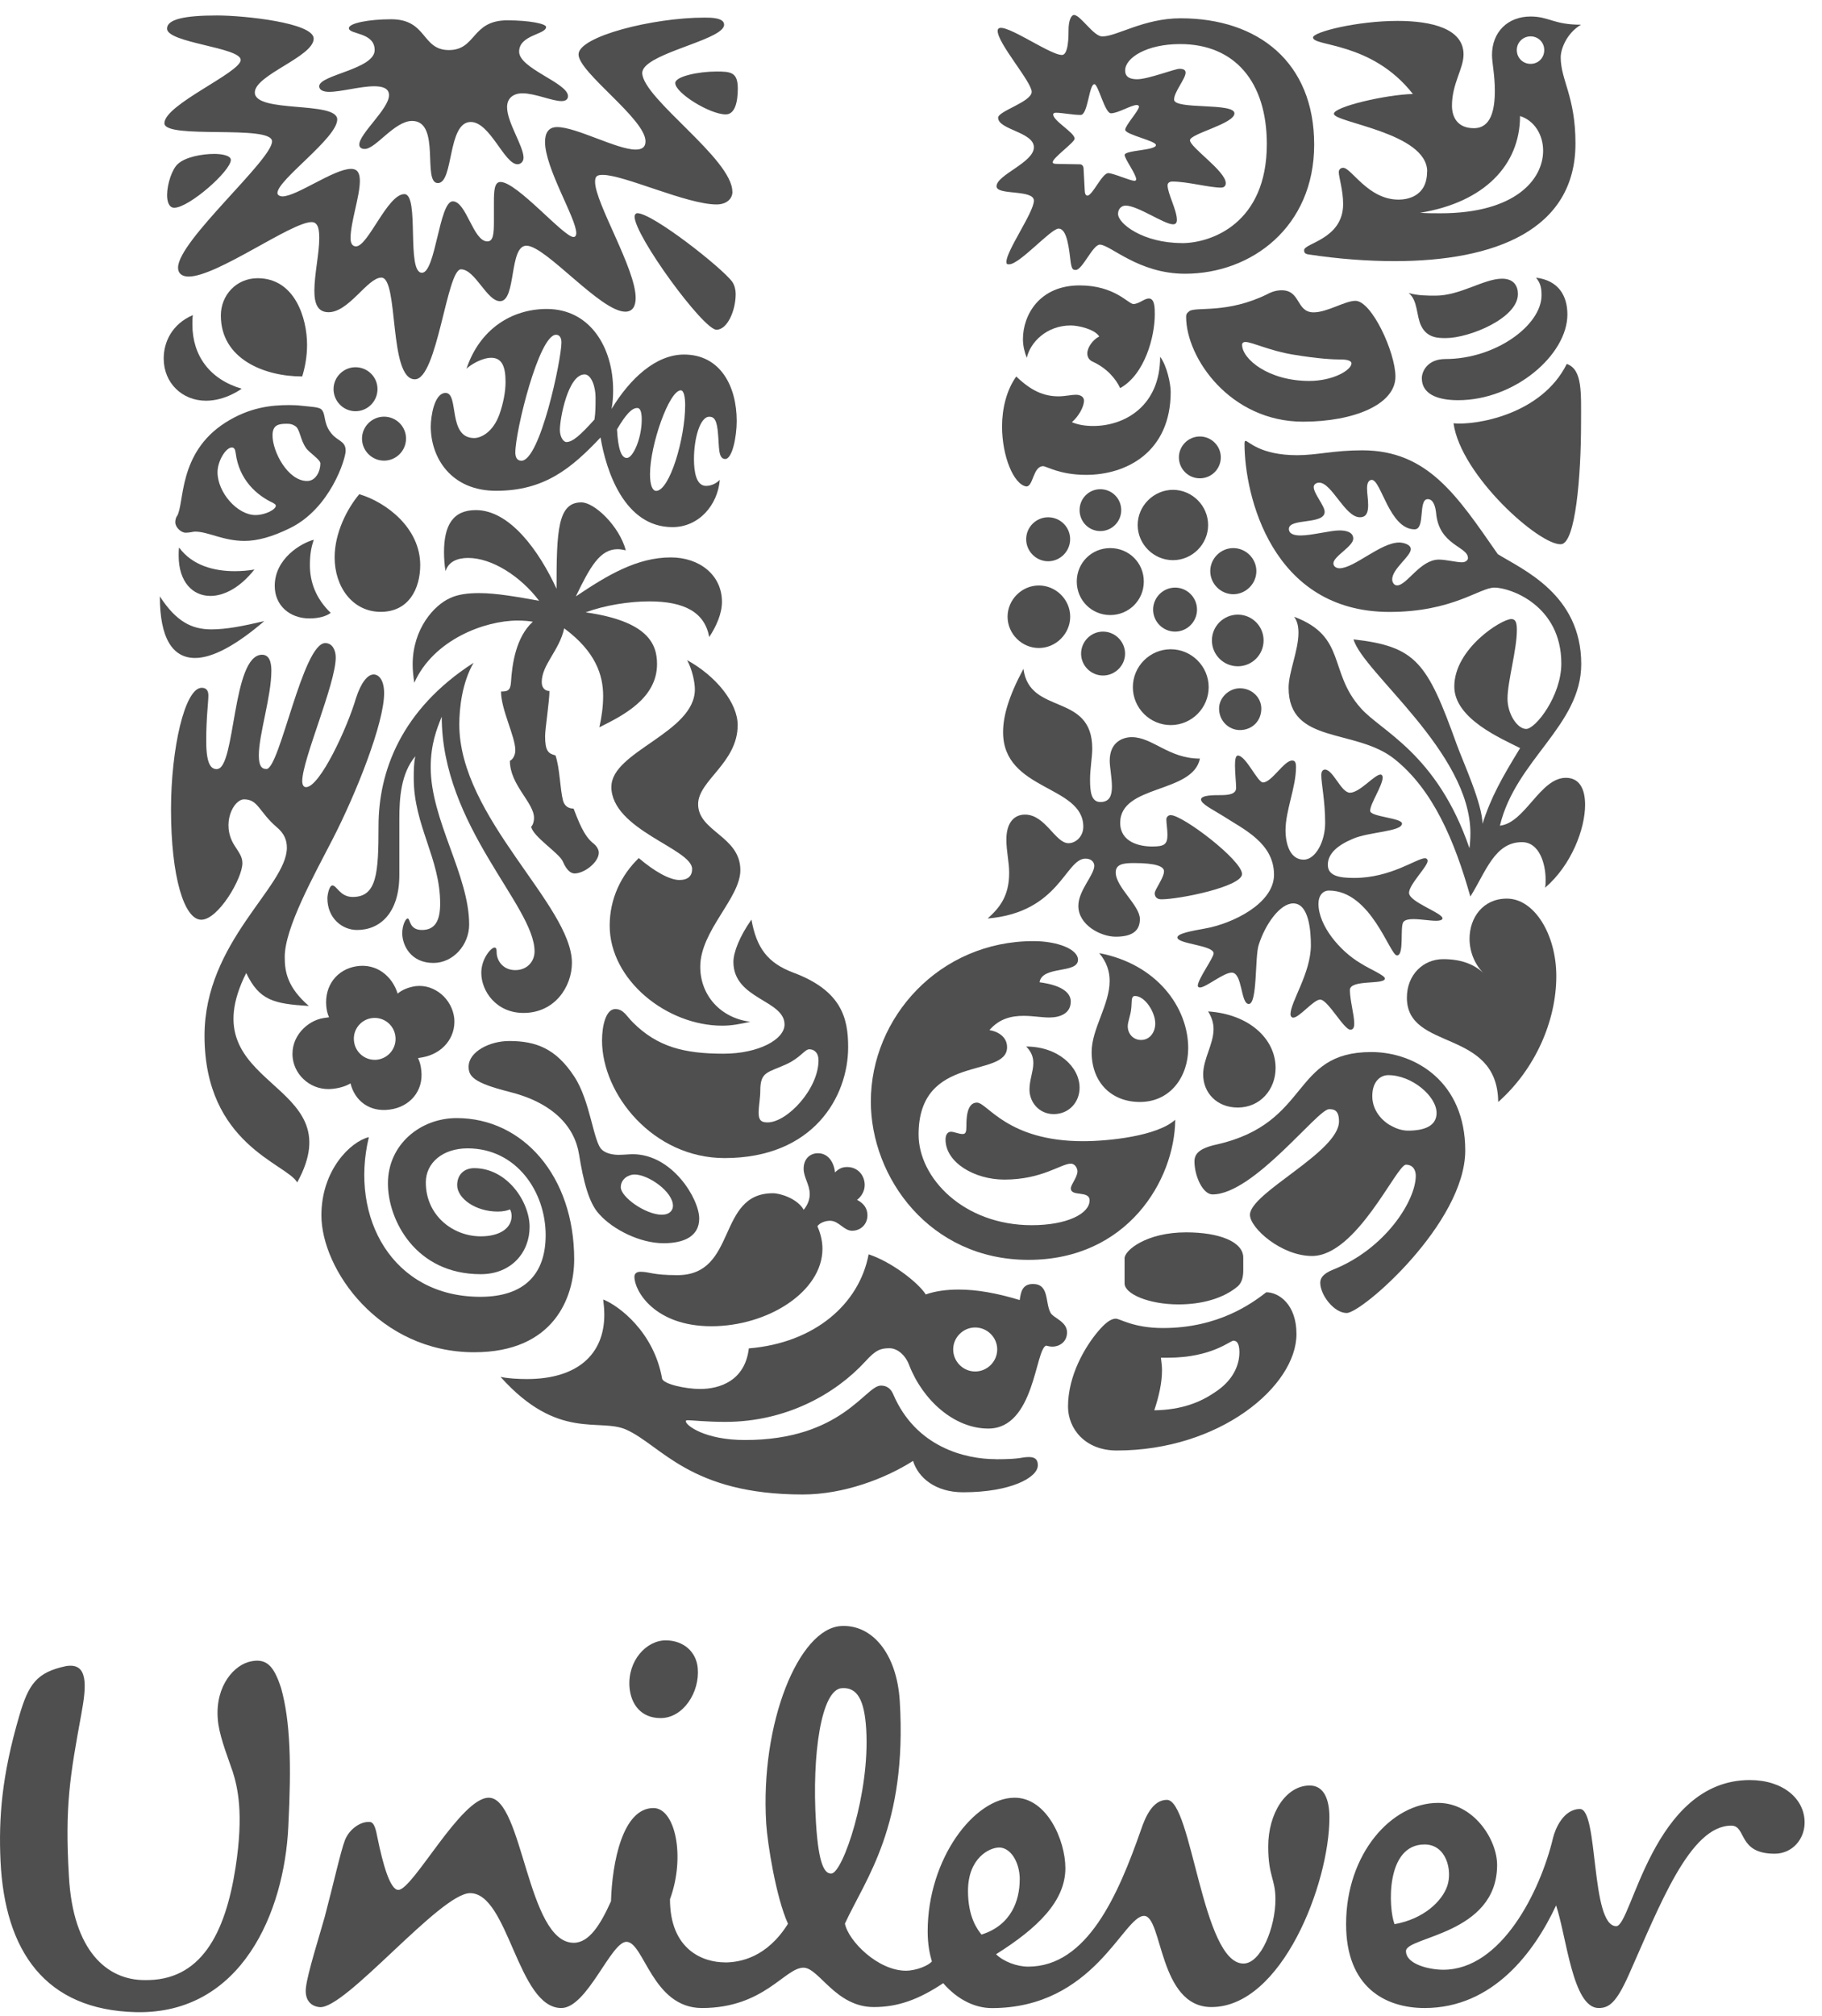
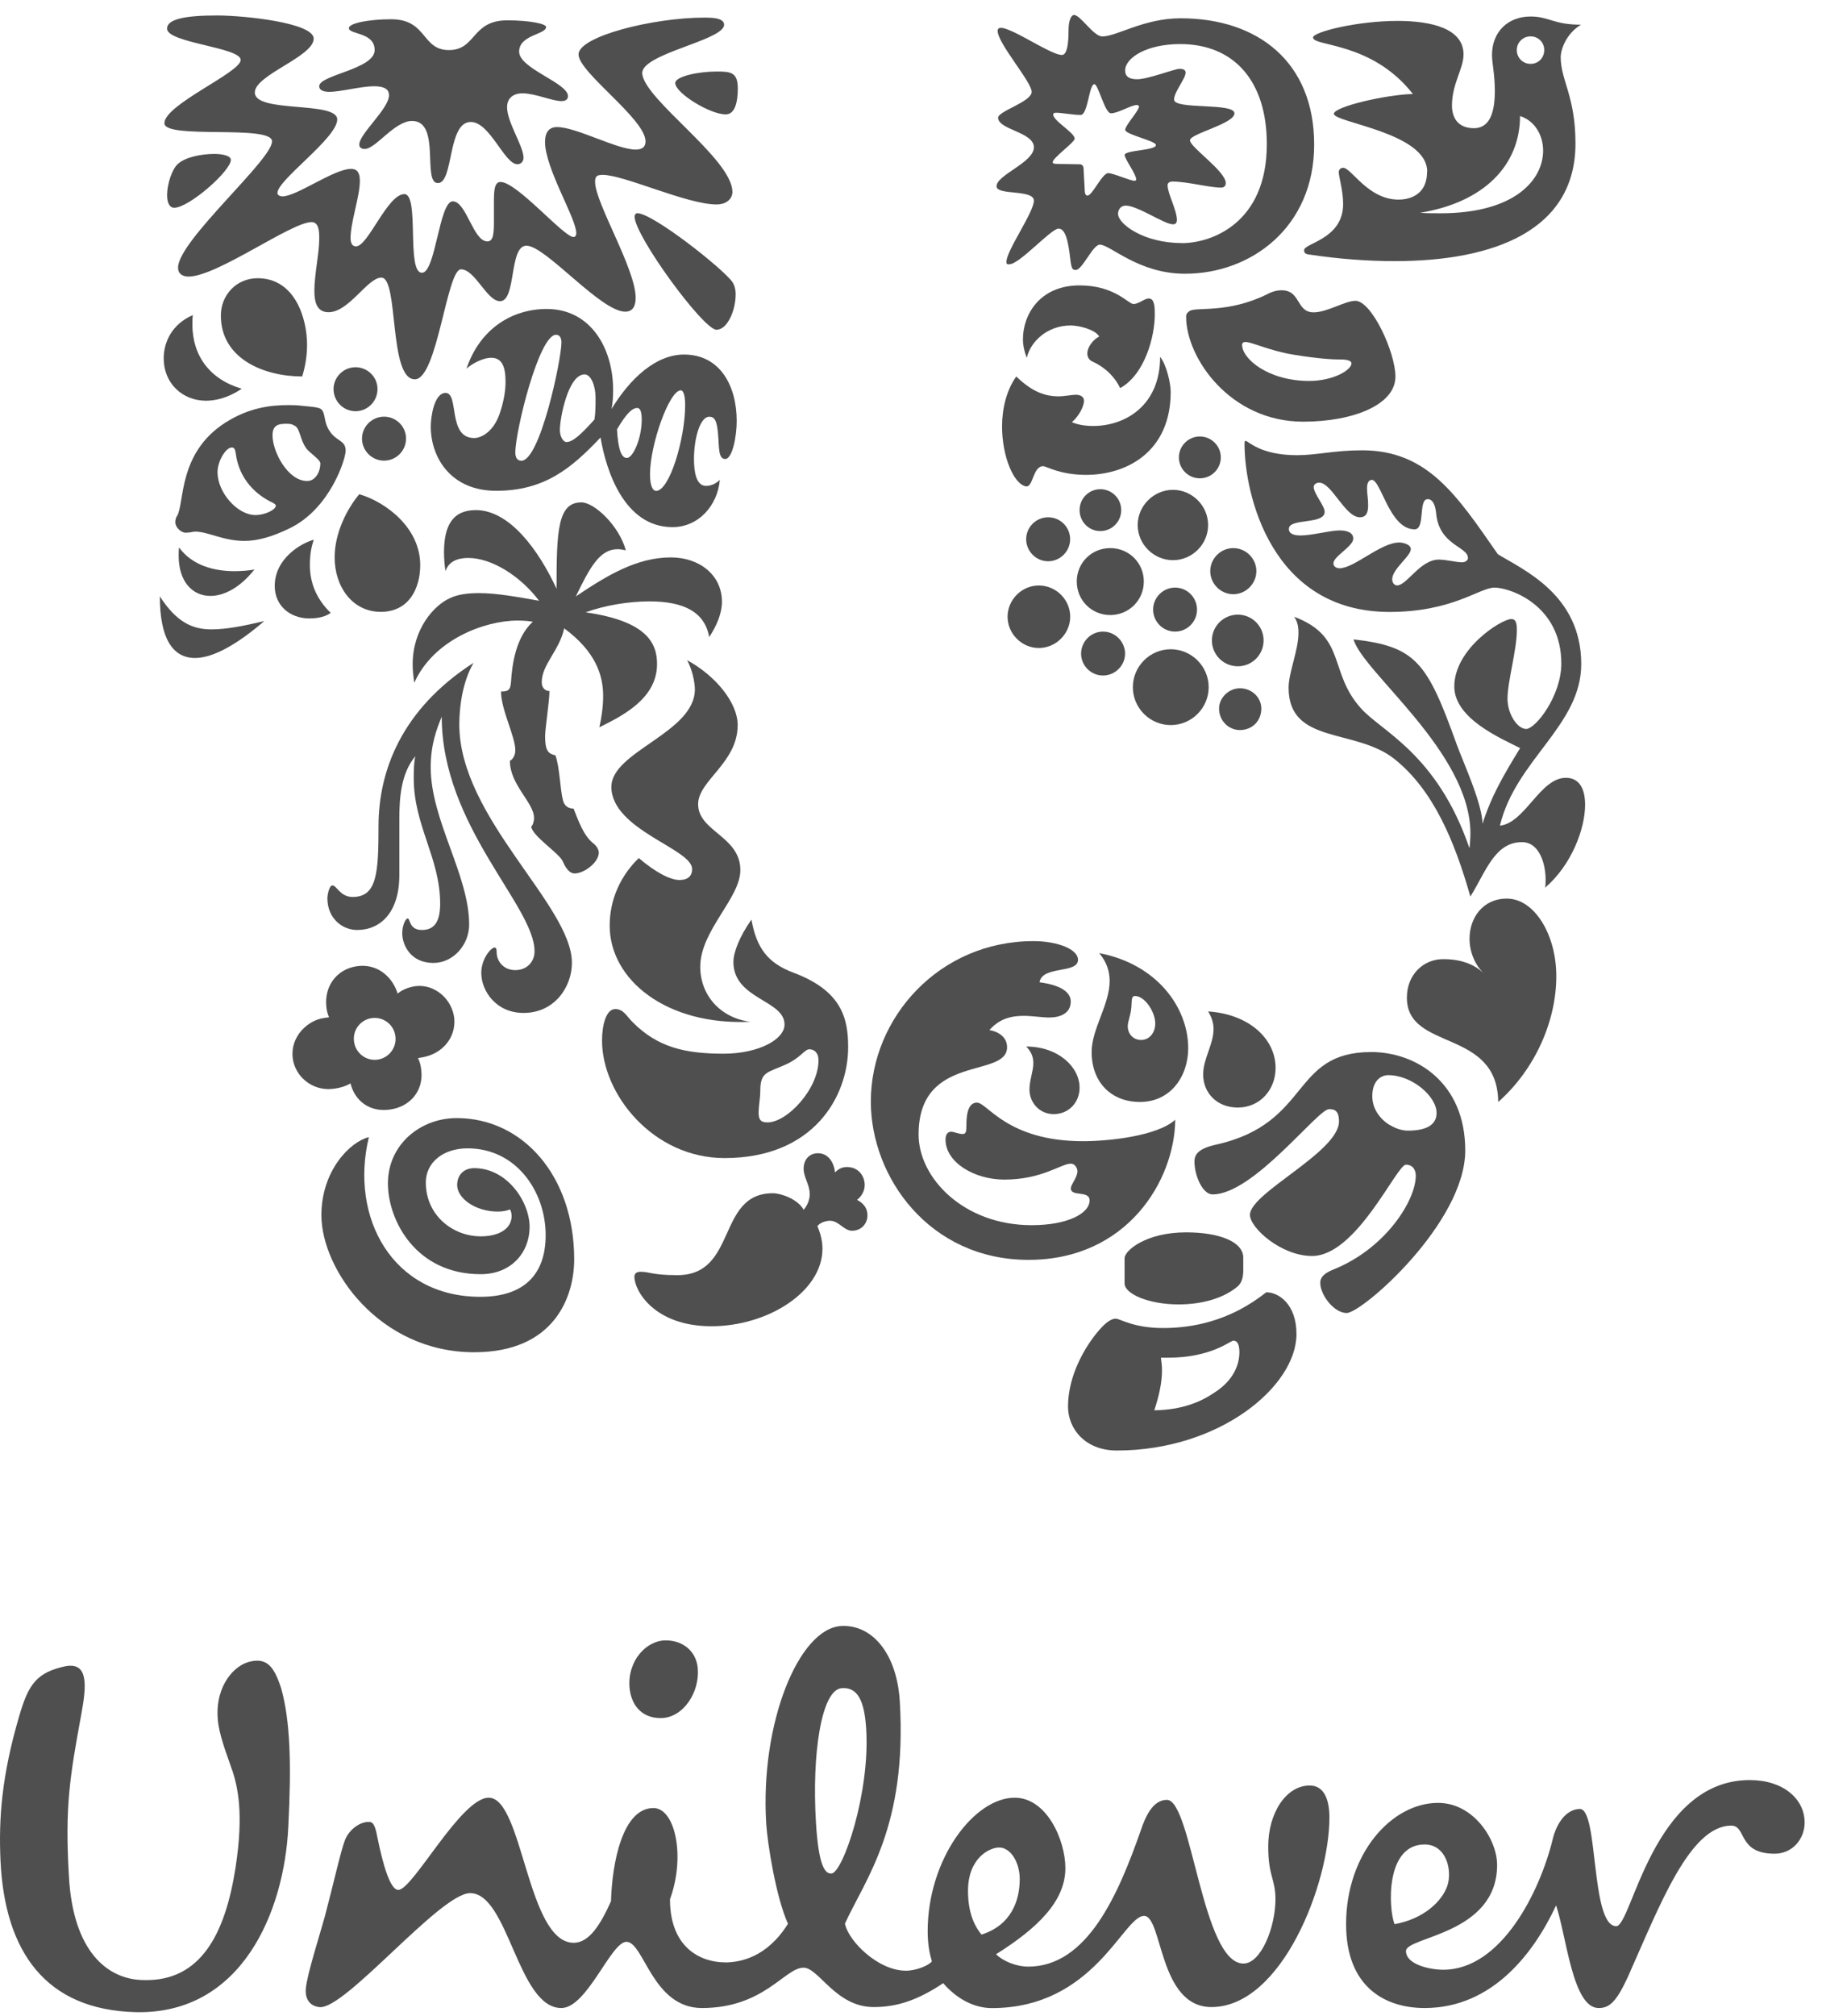
<svg xmlns="http://www.w3.org/2000/svg" width="85" height="94" viewBox="0 0 85 94" fill="none">
  <path d="M33.812 91.512C34.536 91.512 35.78 91.278 36.761 89.709C36.198 88.468 35.803 85.953 35.745 85.037C35.456 80.352 37.263 75.947 39.233 75.825C40.684 75.738 41.841 77.108 41.976 79.327C42.33 85.162 40.388 87.596 39.417 89.702C39.581 90.516 40.96 91.898 42.262 91.898C42.748 91.898 43.326 91.654 43.474 91.464C43.375 91.126 43.278 90.692 43.278 90.062C43.278 86.68 45.452 83.831 47.336 83.831C48.834 83.831 49.702 85.808 49.702 87.117C49.702 88.66 48.397 89.918 46.468 91.13C46.809 91.467 47.432 91.708 47.966 91.708C50.718 91.708 52.162 88.374 53.229 85.329C53.425 84.751 53.766 83.931 54.438 83.931C55.599 83.931 56.084 91.564 58.01 91.564C58.83 91.564 59.502 89.869 59.502 88.57C59.502 87.603 59.165 87.506 59.165 86.104C59.165 84.558 59.991 83.262 61.1 83.262C61.779 83.262 62.02 83.931 62.02 84.754C62.02 87.841 59.795 93.593 56.515 93.593C54.049 93.593 54.239 89.342 53.374 89.342C52.403 89.342 51.049 93.641 46.272 93.641C45.493 93.641 44.674 93.255 44.002 92.48C42.841 93.255 41.873 93.593 40.764 93.593C38.979 93.593 38.205 91.757 37.484 91.757C36.613 91.757 35.648 93.638 32.748 93.638C30.427 93.638 30.044 90.551 29.224 90.551C28.498 90.551 27.392 93.638 26.186 93.638C24.151 93.638 23.723 88.281 21.932 88.281C20.534 88.281 16.106 93.718 14.907 93.596C14.425 93.544 14.219 93.184 14.27 92.705C14.338 92.033 14.913 90.242 15.145 89.403C15.537 87.934 15.894 86.32 16.093 85.808C16.296 85.294 16.83 84.921 17.261 84.963C17.479 84.982 17.547 85.387 17.614 85.715C17.858 86.911 18.196 88.13 18.582 88.13C19.26 88.13 21.501 83.831 22.8 83.831C24.398 83.831 24.588 90.596 26.765 90.596C27.495 90.596 28.022 89.728 28.504 88.66C28.556 86.87 29.041 84.313 30.485 84.313C31.501 84.313 31.986 86.58 31.256 88.564C31.256 90.93 32.806 91.509 33.819 91.509L33.812 91.512ZM72.45 85.715C71.855 88.197 70.042 91.853 67.331 91.853C66.704 91.853 65.592 91.609 65.592 90.982C65.592 90.303 69.843 90.213 69.843 86.969C69.843 85.763 68.733 84.072 67.09 84.072C64.92 84.072 62.798 86.442 62.798 89.728C62.798 92.67 64.627 93.638 66.463 93.638C69.65 93.638 71.582 91.027 72.595 88.853C73.083 90.303 73.366 93.638 74.579 93.638C75.064 93.638 75.402 93.396 75.984 92.094C77.43 88.856 78.832 85.133 80.768 85.133C81.488 85.133 81.054 86.442 82.79 86.442C83.613 86.442 84.189 85.767 84.189 84.989C84.189 83.876 83.179 83.008 81.629 83.008C77.093 83.008 76.128 89.821 75.402 89.821C74.196 89.821 74.579 84.358 73.71 84.358C72.939 84.358 72.553 85.284 72.45 85.712V85.715ZM40.41 80.632C40.327 79.282 39.999 78.671 39.275 78.722C38.314 78.777 37.87 81.809 38.066 84.989C38.192 87.062 38.5 87.384 38.79 87.365C39.32 87.332 40.593 83.625 40.41 80.635V80.632ZM32.552 77.793C32.485 77.018 31.88 76.494 31.057 76.494C30.144 76.494 29.279 77.452 29.366 78.664C29.427 79.462 29.896 80.118 30.819 80.118C31.877 80.118 32.649 78.909 32.552 77.796V77.793ZM47.574 87.648C47.574 86.825 47.14 86.153 46.612 86.153C46.172 86.153 45.159 86.632 45.159 88.178C45.159 89.39 45.59 89.966 45.789 90.213C47.181 89.776 47.571 88.615 47.571 87.651L47.574 87.648ZM66.46 86.011C67.473 86.011 67.762 87.213 67.521 87.94C67.277 88.66 66.415 89.487 65.058 89.728C64.772 89.001 64.624 86.011 66.46 86.011ZM10.843 82.58C10.701 82.14 10.303 81.156 10.19 80.426C9.949 78.815 10.791 77.751 11.573 77.507C12.438 77.262 12.778 77.696 13.113 78.716C13.547 80.259 13.598 82.285 13.45 85.185C13.264 89.146 11.28 93.93 6.354 93.831C2.104 93.734 0.223 90.982 0.024 86.779C-0.066 84.799 0.075 82.822 0.898 80.018C1.332 78.523 1.718 77.986 3.068 77.696C4.133 77.507 4.036 78.616 3.795 79.925C3.265 82.822 3.02 84.223 3.216 87.506C3.406 90.985 5.004 92.335 6.74 92.335C9.348 92.387 10.508 90.213 10.991 87.072C11.377 84.558 11.091 83.352 10.846 82.58H10.843Z" fill="#4F4F4F" />
-   <path d="M67.81 19.739C68.148 22.173 71.839 25.456 72.833 25.378C73.501 25.317 73.759 22.202 73.759 19.739C73.759 18.327 73.836 17.228 73.093 16.971C71.91 19.356 68.81 19.842 67.807 19.739H67.81ZM68.023 18.662C70.685 18.662 73.122 16.533 73.122 14.665C73.122 13.791 72.707 13.077 71.659 12.948C71.839 13.177 71.916 13.357 71.916 13.768C71.916 15.173 69.765 16.742 67.434 16.742C66.585 16.742 66.331 17.331 66.331 17.639C66.331 18.356 67.023 18.662 68.023 18.662ZM67.454 15.765C67.097 15.765 66.582 15.765 66.302 15.199C66.071 14.739 66.148 13.993 65.714 13.665C66.148 13.787 66.608 13.787 66.971 13.787C68.126 13.787 69.228 12.996 70.074 12.996C70.637 12.996 70.814 13.353 70.814 13.713C70.814 14.842 68.54 15.765 67.454 15.765Z" fill="#4F4F4F" />
-   <path d="M10.123 35.86C10.994 35.86 10.817 30.532 12.226 30.532C12.557 30.532 12.66 30.864 12.66 31.272C12.66 32.478 12.075 34.249 12.075 35.22C12.075 35.706 12.197 35.86 12.431 35.86C13.049 35.86 14.123 29.989 15.174 29.989C15.512 29.989 15.663 30.327 15.663 30.658C15.663 31.889 14.1 35.426 14.1 36.423C14.1 36.574 14.148 36.706 14.277 36.706C14.92 36.706 16.203 33.941 16.608 32.555C16.84 31.838 17.145 31.452 17.431 31.452C17.688 31.452 17.92 31.732 17.92 32.327C17.92 33.709 16.634 36.966 15.512 39.143C14.64 40.834 13.283 43.271 13.283 44.625C13.283 45.319 13.406 46.04 14.409 46.911C12.769 46.808 12.1 46.654 11.486 45.374C8.747 50.83 16.534 50.293 13.865 55.139C13.383 54.267 9.541 53.373 9.541 48.297C9.541 43.911 13.383 41.349 13.383 39.529C13.383 39.169 13.255 38.866 12.923 38.584C12.078 37.863 12.052 37.275 11.386 37.275C10.898 37.275 10.306 38.403 10.923 39.4C11.129 39.731 11.309 39.937 11.309 40.249C11.309 40.963 10.181 42.889 9.39 42.889C8.599 42.889 7.978 40.914 7.978 37.738C7.978 34.918 8.618 32.073 9.412 32.073C9.644 32.073 9.721 32.227 9.721 32.433C9.721 32.764 9.621 33.429 9.621 34.561C9.621 35.767 9.904 35.867 10.133 35.867L10.123 35.86Z" fill="#4F4F4F" />
  <path d="M16.659 43.367C17.736 43.367 18.63 42.567 18.63 40.805V38.191C18.63 37.191 18.707 36.069 19.376 35.265C19.302 35.602 19.302 35.959 19.302 36.294C19.302 38.499 20.534 40.014 20.534 42.139C20.534 42.93 20.299 43.367 19.685 43.367C19.071 43.367 19.148 42.83 19.019 42.83C18.919 42.83 18.765 43.161 18.765 43.518C18.765 44.059 19.148 44.904 20.218 44.904C21.145 44.904 21.887 44.059 21.887 43.113C21.887 40.808 20.093 38.245 20.093 35.782C20.093 34.705 20.376 33.988 20.608 33.419C20.608 38.522 24.938 42.239 24.938 44.364C24.938 44.853 24.575 45.239 24.041 45.239C23.447 45.239 23.17 44.772 23.17 44.415C23.17 44.239 23.141 44.187 23.067 44.187C22.913 44.187 22.453 44.702 22.453 45.367C22.453 46.209 23.141 47.235 24.424 47.235C25.887 47.235 26.681 46.004 26.681 44.901C26.681 42.213 21.427 38.133 21.427 33.779C21.427 33.033 21.556 31.831 22.093 30.908C18.71 33.085 17.659 35.982 17.659 38.519C17.659 40.724 17.582 41.827 16.453 41.827C15.865 41.827 15.711 41.29 15.508 41.29C15.354 41.29 15.273 41.75 15.273 41.882C15.273 42.827 15.971 43.367 16.659 43.367Z" fill="#4F4F4F" />
  <path d="M61.075 17.764C62.203 17.764 63.049 17.253 63.049 16.944C63.049 16.841 62.895 16.764 62.563 16.764C62.232 16.764 61.563 16.742 60.306 16.533C59.226 16.353 58.406 15.948 58.104 15.948C58.001 15.948 57.946 15.999 57.946 16.076C57.946 16.742 59.178 17.764 61.078 17.764H61.075ZM55.487 14.507C55.815 14.292 57.258 14.639 59.126 13.716C59.361 13.588 59.586 13.536 59.792 13.536C60.689 13.536 60.461 14.565 61.284 14.565C61.92 14.565 62.747 14.028 63.232 14.028C63.994 14.028 65.1 16.436 65.1 17.562C65.1 18.873 63.132 19.664 60.795 19.664C57.39 19.664 55.335 16.69 55.335 14.771C55.335 14.617 55.413 14.565 55.49 14.51L55.487 14.507Z" fill="#4F4F4F" />
  <path d="M17.2 53.029C16.351 53.238 14.994 54.566 14.994 56.672C14.994 59.187 17.685 63.058 22.122 63.058C25.865 63.058 26.787 60.469 26.787 58.724C26.787 54.852 24.402 52.139 21.305 52.139C19.611 52.139 18.097 53.37 18.097 55.187C18.097 56.881 19.376 59.418 22.427 59.418C23.865 59.418 24.707 58.392 24.707 57.215C24.707 56.039 23.659 54.473 22.122 54.473C21.656 54.473 21.328 54.775 21.328 55.264C21.328 55.878 22.174 56.498 23.222 56.498C23.479 56.498 23.685 56.447 23.791 56.396C23.842 56.473 23.868 56.598 23.868 56.701C23.868 57.286 23.299 57.653 22.431 57.653C21.122 57.653 19.865 56.675 19.865 55.139C19.865 54.219 20.662 53.55 21.813 53.55C24.096 53.55 25.456 55.576 25.456 57.598C25.456 59.421 24.456 60.473 22.408 60.473C18.306 60.473 16.309 56.778 17.206 53.036L17.2 53.029Z" fill="#4F4F4F" />
-   <path d="M44.468 62.926C44.468 63.489 44.928 63.955 45.493 63.955C46.059 63.955 46.522 63.489 46.522 62.926C46.522 62.363 46.056 61.903 45.493 61.903C44.931 61.903 44.468 62.366 44.468 62.926ZM46.452 68.048C47.683 68.048 47.619 67.945 48.005 67.945C48.39 67.945 48.416 68.176 48.416 68.334C48.416 68.897 47.159 69.588 44.931 69.588C43.622 69.588 42.831 68.893 42.596 68.125C41.314 68.942 39.372 69.691 37.446 69.691C32.192 69.691 30.861 67.408 29.218 66.668C27.961 66.106 26.038 67.205 23.35 64.206C23.704 64.283 24.196 64.308 24.578 64.308C26.938 64.308 28.192 63.157 28.192 61.309C28.192 61.084 28.17 60.826 28.141 60.598C28.861 60.881 30.504 62.106 30.887 64.283C30.938 64.543 31.989 64.771 32.655 64.771C33.578 64.771 34.755 64.392 34.935 62.878C38.012 62.624 40.089 60.804 40.523 58.492C41.622 58.852 42.876 59.849 43.188 60.363C43.622 60.209 44.137 60.135 44.728 60.135C45.548 60.135 46.468 60.289 47.571 60.624C47.622 60.286 47.673 59.875 48.188 59.875C48.953 59.875 48.751 60.723 49.005 61.209C49.133 61.463 49.779 61.617 49.779 62.132C49.779 62.62 49.365 62.797 49.107 62.797C49.005 62.797 48.876 62.772 48.802 62.749C48.294 62.926 48.265 66.617 46.108 66.617C44.522 66.617 43.059 65.305 42.42 63.672C42.24 63.18 41.857 62.871 41.497 62.871C41.085 62.871 40.857 62.948 40.371 63.485C38.986 64.996 36.684 66.305 33.835 66.305C32.964 66.305 32.272 66.228 32.096 66.228C31.996 66.228 31.996 66.25 31.996 66.283C31.996 66.459 32.864 67.151 34.758 67.151C39.272 67.151 40.375 64.614 41.089 64.614C41.198 64.614 41.5 64.614 41.674 65.025C42.728 67.482 45.024 68.044 46.458 68.044L46.452 68.048Z" fill="#4F4F4F" />
  <path d="M62.001 51.724C61.464 51.724 58.483 55.698 56.567 55.698C56.107 55.698 55.724 54.827 55.724 54.164C55.724 53.801 55.953 53.544 56.773 53.367C61.181 52.364 60.206 49.059 63.971 49.059C66.049 49.059 68.357 50.47 68.357 53.647C68.357 57.029 63.541 61.228 62.824 61.228C62.235 61.228 61.592 60.386 61.592 59.82C61.592 59.646 61.669 59.415 62.184 59.209C64.64 58.232 66.049 55.978 66.049 54.827C66.049 54.566 65.92 54.312 65.589 54.312C65.155 54.312 63.29 58.569 61.21 58.569C59.772 58.569 58.313 57.261 58.313 56.65C58.313 55.621 62.467 53.724 62.467 52.29C62.467 51.746 62.209 51.724 62.004 51.724H62.001ZM64.766 50.136C64.406 50.136 64.02 50.419 64.02 51.116C64.02 51.882 64.611 52.367 64.946 52.521C65.126 52.621 65.405 52.724 65.685 52.724C66.428 52.724 67.019 52.521 67.019 51.901C67.019 51.116 65.865 50.136 64.762 50.136H64.766Z" fill="#4F4F4F" />
  <path d="M16.888 20.452C16.888 21.021 17.354 21.481 17.916 21.481C18.479 21.481 18.942 21.021 18.942 20.452C18.942 19.883 18.479 19.43 17.916 19.43C17.354 19.43 16.888 19.89 16.888 20.452ZM15.56 18.144C15.56 18.71 16.019 19.176 16.585 19.176C17.151 19.176 17.611 18.713 17.611 18.144C17.611 17.575 17.145 17.125 16.585 17.125C16.026 17.125 15.56 17.584 15.56 18.144ZM14.637 25.169C14.049 25.327 12.817 26.044 12.817 27.323C12.817 28.246 13.531 28.838 14.431 28.838C14.891 28.838 15.225 28.732 15.428 28.58C14.714 27.889 14.457 27.117 14.457 26.349C14.457 25.812 14.534 25.481 14.637 25.169ZM8.354 25.532C8.335 25.661 8.335 25.79 8.335 25.918C8.335 27.121 8.975 27.789 9.817 27.789C10.457 27.789 11.203 27.4 11.869 26.558C11.586 26.609 11.255 26.635 10.949 26.635C9.997 26.635 8.978 26.378 8.358 25.536L8.354 25.532ZM7.457 27.812C7.457 29.76 8.049 30.683 9.1 30.683C9.917 30.683 11.02 30.088 12.328 28.963C11.328 29.198 10.557 29.349 9.865 29.349C8.946 29.349 8.226 28.992 7.457 27.812ZM14.097 17.559C14.225 17.147 14.325 16.639 14.325 16.076C14.325 14.845 13.759 12.974 12.02 12.974C11.02 12.974 10.303 13.768 10.303 14.713C10.303 16.742 12.332 17.555 14.1 17.555L14.097 17.559ZM11.917 24.018C11.074 24.018 10.148 22.967 10.148 22.018C10.148 21.507 10.531 20.867 10.817 20.867C10.917 20.867 10.972 20.944 10.994 21.121C11.152 22.375 11.972 23.095 12.74 23.452C12.817 23.503 12.868 23.529 12.868 23.584C12.868 23.758 12.38 24.018 11.917 24.018ZM14.274 20.893C14.454 21.131 14.946 21.43 14.946 21.613C14.946 21.97 14.737 22.43 14.328 22.43C13.431 22.43 12.714 21.07 12.714 20.304C12.714 19.812 12.994 19.761 13.38 19.761C13.56 19.761 13.64 19.787 13.762 19.861C13.997 19.989 13.997 20.5 14.277 20.89L14.274 20.893ZM8.251 24.069C8.206 24.147 8.177 24.25 8.177 24.352C8.177 24.584 8.438 24.841 8.663 24.841C8.869 24.841 8.997 24.79 9.103 24.79C9.714 24.79 10.406 25.224 11.409 25.224C11.994 25.224 12.692 25.044 13.563 24.61C15.409 23.687 16.125 21.404 16.125 21.021C16.125 20.533 15.733 20.597 15.409 20.147C15.081 19.7 15.206 19.308 14.997 19.095C14.878 18.977 14.511 18.97 14.052 18.919C13.894 18.899 13.688 18.89 13.486 18.89C12.64 18.89 11.634 18.996 10.512 19.709C8.29 21.128 8.618 23.475 8.258 24.069H8.251ZM16.762 23.044C16.2 23.712 15.611 24.841 15.611 25.992C15.611 27.375 16.453 28.532 17.762 28.532C19.071 28.532 19.604 27.452 19.604 26.349C19.604 24.632 18.039 23.426 16.759 23.044H16.762ZM11.277 18.124C11.277 18.124 10.531 18.687 9.611 18.687C8.509 18.687 7.637 17.87 7.637 16.716C7.637 15.922 8.049 15.099 8.997 14.694C8.975 14.848 8.975 14.977 8.975 15.128C8.975 16.591 9.792 17.694 11.28 18.128L11.277 18.124Z" fill="#4F4F4F" />
  <path d="M56.461 26.633C56.461 27.228 56.953 27.71 57.535 27.71C58.117 27.71 58.612 27.224 58.612 26.633C58.612 26.041 58.12 25.559 57.535 25.559C56.949 25.559 56.461 26.044 56.461 26.633ZM56.538 29.864C56.538 30.533 57.081 31.07 57.747 31.07C58.412 31.07 58.949 30.533 58.949 29.864C58.949 29.195 58.409 28.662 57.747 28.662C57.084 28.662 56.538 29.199 56.538 29.864ZM52.85 32.044C52.85 33.015 53.644 33.812 54.618 33.812C55.593 33.812 56.387 33.015 56.387 32.044C56.387 31.073 55.589 30.276 54.618 30.276C53.647 30.276 52.85 31.07 52.85 32.044ZM53.795 28.427C53.795 28.993 54.258 29.453 54.821 29.453C55.383 29.453 55.843 28.993 55.843 28.427C55.843 27.861 55.383 27.401 54.821 27.401C54.258 27.401 53.795 27.864 53.795 28.427ZM50.435 30.482C50.435 31.044 50.901 31.501 51.458 31.501C52.014 31.501 52.487 31.041 52.487 30.482C52.487 29.922 52.024 29.453 51.458 29.453C50.892 29.453 50.435 29.919 50.435 30.482ZM53.075 24.482C53.075 25.379 53.821 26.122 54.721 26.122C55.621 26.122 56.361 25.379 56.361 24.482C56.361 23.585 55.618 22.842 54.721 22.842C53.824 22.842 53.075 23.588 53.075 24.482ZM54.998 21.328C54.998 21.865 55.432 22.305 55.975 22.305C56.519 22.305 56.953 21.865 56.953 21.328C56.953 20.791 56.512 20.354 55.975 20.354C55.438 20.354 54.998 20.794 54.998 21.328ZM50.365 23.787C50.365 24.328 50.795 24.765 51.332 24.765C51.869 24.765 52.307 24.331 52.307 23.787C52.307 23.244 51.869 22.813 51.332 22.813C50.795 22.813 50.365 23.247 50.365 23.787ZM50.233 27.118C50.233 27.993 50.93 28.681 51.795 28.681C52.66 28.681 53.361 27.993 53.361 27.118C53.361 26.244 52.667 25.559 51.795 25.559C50.924 25.559 50.233 26.247 50.233 27.118ZM47.005 28.758C47.005 29.555 47.67 30.218 48.464 30.218C49.258 30.218 49.927 29.555 49.927 28.758C49.927 27.961 49.262 27.302 48.464 27.302C47.667 27.302 47.005 27.967 47.005 28.758ZM47.873 25.144C47.873 25.71 48.339 26.173 48.898 26.173C49.458 26.173 49.924 25.71 49.924 25.144C49.924 24.578 49.464 24.122 48.898 24.122C48.333 24.122 47.873 24.585 47.873 25.144ZM56.872 33.041C56.872 32.53 57.335 32.096 57.843 32.096C58.406 32.096 58.843 32.53 58.843 33.041C58.843 33.629 58.406 34.044 57.843 34.044C57.335 34.044 56.872 33.629 56.872 33.041Z" fill="#4F4F4F" />
  <path d="M57.538 62.518C57.663 62.518 57.821 62.592 57.821 63.055C57.821 63.617 57.563 64.364 56.647 64.945C56.004 65.383 55.133 65.746 53.85 65.765C54.053 65.151 54.21 64.511 54.21 63.897C54.21 63.691 54.184 63.537 54.159 63.312H54.493C56.519 63.312 57.39 62.518 57.541 62.518H57.538ZM57.747 59.981C57.949 59.801 58.001 59.518 58.001 59.235V58.647C58.001 57.901 56.872 57.467 55.335 57.467C53.464 57.467 52.464 58.316 52.464 58.672V59.849C52.464 60.338 53.593 60.827 54.978 60.827C56.081 60.827 57.084 60.544 57.747 59.981ZM59.075 60.261C58.409 60.775 56.846 61.929 54.258 61.929C52.873 61.929 52.255 61.492 52.053 61.492C51.795 61.492 51.513 61.749 51.23 62.081C50.622 62.801 49.825 64.135 49.825 65.592C49.825 66.621 50.619 67.64 52.101 67.64C56.901 67.64 60.483 64.646 60.483 62.209C60.483 60.827 59.663 60.261 59.072 60.261H59.075Z" fill="#4F4F4F" />
-   <path d="M59.972 38.706C59.972 39.346 60.178 40.088 60.821 40.088C61.358 40.088 61.821 39.269 61.821 38.371C61.821 37.349 61.641 36.548 61.641 36.143C61.641 35.963 61.718 35.886 61.821 35.886C62.206 35.912 62.567 36.966 62.978 36.966C63.438 36.966 64.123 36.118 64.406 36.118C64.483 36.118 64.505 36.217 64.505 36.246C64.505 36.629 63.92 37.478 63.92 37.809C63.92 38.092 65.406 38.14 65.406 38.404C65.406 38.786 63.846 38.786 63.1 39.121C62.383 39.426 61.946 39.812 61.946 40.326C61.946 40.841 62.461 40.94 63.178 40.94C64.894 40.94 66.094 40.021 66.48 40.021C66.557 40.021 66.602 40.072 66.602 40.146C66.602 40.404 65.734 41.246 65.734 41.635C65.734 42.069 67.325 42.574 67.296 42.834C67.274 42.908 67.171 42.937 66.991 42.937C66.708 42.937 66.274 42.86 65.936 42.86C65.734 42.86 65.554 42.889 65.476 42.989C65.296 43.191 65.528 44.554 65.171 44.554C64.837 44.554 63.965 41.529 61.998 41.529C61.715 41.529 61.509 41.76 61.509 42.146C61.509 43.165 62.509 44.349 63.461 44.911C63.891 45.191 64.608 45.477 64.608 45.631C64.608 45.937 62.975 45.657 62.975 46.168C62.975 46.635 63.178 47.329 63.178 47.734C63.178 47.863 63.152 48.017 62.998 48.017C62.692 48.017 61.946 46.612 61.589 46.612C61.284 46.612 60.615 47.455 60.332 47.455C60.255 47.455 60.203 47.377 60.203 47.303C60.203 46.712 61.155 45.384 61.155 44.072C61.155 43.458 61.078 42.127 60.332 42.127C59.718 42.127 59.023 43.098 58.718 44.072C58.538 44.635 58.666 46.818 58.258 46.818C57.872 46.818 57.972 45.355 57.461 45.355C57.081 45.355 56.261 46.049 55.979 46.049C55.927 46.049 55.879 46.02 55.879 45.969C55.879 45.664 56.618 44.664 56.618 44.458C56.618 44.072 54.927 44.024 54.927 43.715C54.927 43.532 55.593 43.41 56.21 43.3C57.512 43.072 59.435 42.127 59.435 40.792C59.435 39.304 58.001 38.664 57.056 38.05C56.567 37.745 56.03 37.487 56.03 37.282C56.03 37.076 56.644 37.079 56.905 37.079C57.287 37.079 57.667 37.05 57.667 36.741C57.667 36.51 57.615 36.05 57.615 35.693C57.615 35.439 57.644 35.233 57.747 35.233C58.126 35.233 58.666 36.487 58.92 36.487C59.329 36.487 59.898 35.465 60.281 35.465C60.409 35.465 60.461 35.542 60.461 35.77C60.461 36.716 59.972 37.793 59.972 38.719V38.706ZM47.748 31.198C48.031 33.375 50.956 32.275 50.956 34.912C50.956 35.294 50.853 35.86 50.853 36.346C50.853 36.915 50.905 37.4 51.336 37.4C51.767 37.4 51.873 37.095 51.873 36.683C51.873 36.272 51.77 35.761 51.77 35.478C51.77 34.578 52.41 34.375 52.799 34.375C53.77 34.375 54.516 35.375 55.979 35.375C55.644 37.015 52.259 36.577 52.259 38.371C52.259 39.269 53.156 39.474 53.744 39.474C54.287 39.474 54.464 39.397 54.464 38.937C54.464 38.68 54.413 38.4 54.413 38.214C54.413 38.114 54.49 38.011 54.615 38.011C55.178 38.011 57.943 40.114 57.943 40.757C57.943 41.346 55.024 41.937 54.178 41.937C53.918 41.937 53.869 41.757 53.869 41.657C53.869 41.477 54.303 40.937 54.303 40.629C54.303 40.4 53.918 40.246 52.895 40.246C52.407 40.246 52.05 40.297 52.05 40.68C52.05 41.374 53.178 42.217 53.178 42.857C53.178 43.371 52.87 43.68 52.05 43.68C51.352 43.68 50.307 43.136 50.307 42.243C50.307 41.522 51.05 40.809 51.05 40.371C51.05 40.243 50.953 40.04 50.641 40.04C49.696 40.04 49.436 42.548 46.076 42.831C46.616 42.346 47.079 41.805 47.079 40.706C47.079 40.169 46.95 39.728 46.95 39.143C46.95 38.371 47.307 37.986 47.818 37.986C48.77 37.986 49.23 39.32 49.847 39.32C50.181 39.32 50.538 39.014 50.538 38.551C50.538 36.603 46.796 36.886 46.796 34.143C46.796 33.398 47.053 32.478 47.741 31.198H47.748Z" fill="#4F4F4F" />
  <path d="M52.612 47.853C52.612 48.217 52.873 48.496 53.233 48.496C53.641 48.496 53.895 48.136 53.895 47.728C53.895 47.191 53.41 46.445 52.95 46.445C52.741 46.445 52.818 46.754 52.767 47.085C52.741 47.342 52.612 47.651 52.612 47.853ZM51.278 44.445C53.972 44.956 55.432 46.982 55.432 48.879C55.432 50.188 54.615 51.387 53.178 51.387C51.866 51.387 50.927 50.493 50.927 49.056C50.927 47.979 51.767 46.853 51.767 45.744C51.767 45.313 51.641 44.873 51.278 44.442V44.445ZM47.873 48.802C48.13 49.059 48.207 49.313 48.207 49.574C48.207 49.956 48.027 50.364 48.027 50.805C48.027 51.416 48.493 51.953 49.156 51.953C49.876 51.953 50.365 51.39 50.365 50.724C50.365 49.747 49.358 48.802 47.873 48.802ZM56.361 47.165C56.538 47.445 56.615 47.728 56.615 47.982C56.615 48.702 56.13 49.368 56.13 50.107C56.13 50.959 56.769 51.647 57.744 51.647C58.792 51.647 59.509 50.805 59.509 49.802C59.509 48.445 58.277 47.291 56.358 47.165H56.361ZM48.493 45.805C49.673 45.96 49.953 46.371 49.953 46.702C49.953 47.268 49.439 47.448 48.953 47.448C48.596 47.448 48.188 47.371 47.748 47.371C47.185 47.371 46.619 47.5 46.159 48.037C46.497 48.085 46.982 48.316 46.982 48.831C46.982 50.316 42.854 49.088 42.854 52.904C42.854 54.93 44.953 57.133 48.133 57.133C49.779 57.133 50.831 56.596 50.831 55.978C50.831 55.493 49.956 55.824 49.956 55.416C49.956 55.236 50.265 54.901 50.265 54.618C50.265 54.496 50.165 54.264 49.956 54.264C49.497 54.264 48.622 55.007 46.854 55.007C45.471 55.007 44.111 54.216 44.111 53.139C44.111 52.904 44.214 52.776 44.365 52.776C44.516 52.776 44.728 52.882 44.908 52.882C45.056 52.882 45.085 52.776 45.085 52.496C45.085 52.216 45.085 51.416 45.574 51.416C46.063 51.416 46.982 53.216 50.525 53.216C51.702 53.216 53.979 52.985 54.827 52.216C54.802 55.03 52.596 58.75 47.982 58.75C43.368 58.75 40.626 54.904 40.626 51.368C40.626 47.448 43.828 43.886 48.214 43.886C49.339 43.886 50.291 44.268 50.291 44.754C50.291 45.423 48.622 45.014 48.497 45.805H48.493Z" fill="#4F4F4F" />
  <path d="M31.909 16.533C33.597 16.533 34.369 17.996 34.369 19.636C34.369 20.35 34.166 21.404 33.832 21.404C33.498 21.404 33.552 20.816 33.501 20.276C33.453 19.588 33.321 19.433 33.089 19.433C32.655 19.433 32.375 20.456 32.375 21.404C32.375 21.996 32.475 22.658 32.938 22.658C33.195 22.658 33.427 22.533 33.581 22.375C33.481 23.555 32.604 24.581 31.372 24.581C29.122 24.581 28.276 21.945 28.016 20.401C26.659 21.835 25.405 22.887 23.145 22.887C21.045 22.887 20.096 21.35 20.096 19.887C20.096 19.45 20.251 18.324 20.788 18.324C21.431 18.324 20.868 20.427 22.122 20.427C22.431 20.427 22.993 20.167 23.299 19.324C23.479 18.81 23.585 18.273 23.585 17.813C23.585 17.119 23.431 16.684 22.916 16.684C22.482 16.684 21.942 17.016 21.762 17.196C22.379 15.35 23.868 14.408 25.508 14.408C27.53 14.408 28.604 16.202 28.604 18.199C28.604 18.479 28.585 18.787 28.53 19.07C29.401 17.636 30.604 16.533 31.912 16.533H31.909ZM29.938 19.562C29.938 19.125 29.832 19.025 29.729 19.025C29.472 19.025 29.192 19.331 28.784 20.022C28.835 20.948 28.987 21.356 29.244 21.356C29.527 21.356 29.938 20.456 29.938 19.562ZM26.424 20.613C26.707 20.613 27.067 20.308 27.733 19.562C27.784 19.228 27.784 18.922 27.784 18.533C27.784 18.022 27.581 17.459 27.273 17.459C26.501 17.459 26.119 19.511 26.119 20.048C26.119 20.353 26.273 20.613 26.424 20.613ZM30.604 22.893C31.244 22.893 31.964 20.433 31.964 18.893C31.964 18.559 31.912 18.202 31.761 18.202C31.221 18.202 30.324 20.739 30.324 22.118C30.324 22.658 30.456 22.89 30.607 22.89L30.604 22.893ZM24.325 21.485C25.196 21.485 26.192 16.768 26.192 15.971C26.192 15.768 26.119 15.611 25.939 15.611C25.144 15.611 24.041 20.099 24.041 21.099C24.041 21.279 24.093 21.485 24.325 21.485Z" fill="#4F4F4F" />
  <path d="M27.118 23.427C26.016 23.427 25.964 24.761 25.964 27.456C25.148 25.687 23.787 23.787 22.199 23.787C21.119 23.787 20.714 24.507 20.714 25.758C20.714 26.018 20.739 26.404 20.788 26.633C20.919 26.198 21.328 26.018 21.839 26.018C22.942 26.018 24.276 26.861 25.151 28.015C24.148 27.838 23.173 27.658 22.357 27.658C21.842 27.658 21.379 27.71 20.997 27.89C20.251 28.221 19.251 29.324 19.251 30.989C19.251 31.243 19.28 31.529 19.328 31.838C20.222 29.835 22.607 28.938 24.144 28.938C24.453 28.938 24.681 28.963 24.858 28.992C24.07 29.709 23.89 30.963 23.839 31.809C23.813 32.221 23.659 32.246 23.373 32.246C23.373 33.092 24.041 34.346 24.041 34.986C24.041 35.22 23.916 35.426 23.787 35.478C23.787 36.603 24.913 37.426 24.913 38.14C24.913 38.32 24.858 38.474 24.781 38.551C24.858 39.014 26.099 39.789 26.26 40.178C26.459 40.651 26.678 40.731 26.806 40.731C27.247 40.731 27.935 40.22 27.935 39.757C27.935 39.603 27.806 39.426 27.707 39.349C27.221 38.992 26.964 38.217 26.758 37.706C26.578 37.706 26.347 37.635 26.266 37.333C26.125 36.799 26.119 35.812 25.913 35.224C25.581 35.146 25.43 35.021 25.43 34.327C25.43 33.995 25.633 32.687 25.633 32.224C25.479 32.224 25.273 32.121 25.273 31.812C25.273 30.992 26.09 30.349 26.321 29.301C27.784 30.381 28.138 31.481 28.138 32.452C28.138 32.963 28.064 33.455 27.961 33.915C29.038 33.378 30.652 32.581 30.652 30.967C30.652 30.018 30.215 28.967 27.321 28.555C28.218 28.224 29.343 28.044 30.295 28.044C31.932 28.044 32.88 28.555 33.086 29.709C33.423 29.198 33.681 28.607 33.681 28.067C33.681 26.809 32.626 25.993 31.295 25.993C29.732 25.993 28.35 26.809 26.864 27.812C27.53 26.43 27.99 25.61 28.813 25.61C28.941 25.61 29.07 25.636 29.195 25.662C28.89 24.53 27.736 23.427 27.122 23.427H27.118Z" fill="#4F4F4F" />
  <path d="M70.299 41.904C71.579 41.904 72.605 43.576 72.605 45.521C72.605 47.595 71.63 49.852 69.894 51.389C69.865 47.936 65.634 49.036 65.634 46.525C65.634 45.447 66.403 44.727 67.329 44.727C68.145 44.727 68.791 44.956 69.251 45.422C68.791 44.988 68.557 44.367 68.557 43.776C68.557 42.805 69.174 41.904 70.299 41.904Z" fill="#4F4F4F" />
  <path d="M51.281 15.691C51.078 15.353 50.31 15.177 49.953 15.177C48.825 15.177 48.059 15.967 47.902 16.688C47.799 16.434 47.722 16.122 47.722 15.816C47.722 14.688 48.493 13.309 50.368 13.309C52.005 13.309 52.641 14.177 52.873 14.177C53.133 14.177 53.387 13.919 53.593 13.919C53.873 13.919 53.873 14.357 53.873 14.665C53.873 15.691 53.413 17.456 52.258 18.099C52.056 17.665 51.644 17.173 50.982 16.868C50.799 16.791 50.725 16.636 50.725 16.482C50.725 16.202 50.982 15.842 51.281 15.691ZM47.413 17.559C48.085 18.202 48.667 18.482 49.384 18.482C49.67 18.482 50.001 18.408 50.185 18.408C50.413 18.408 50.571 18.508 50.571 18.684C50.571 18.971 50.31 19.43 50.005 19.688C50.31 19.816 50.644 19.864 51.005 19.864C52.461 19.864 54.123 18.942 54.123 16.636C54.435 17.045 54.615 17.893 54.615 18.276C54.615 21.07 52.561 22.144 50.67 22.144C49.435 22.144 48.818 21.739 48.667 21.739C48.185 21.739 48.207 22.707 47.873 22.684C47.285 22.581 46.748 21.273 46.748 19.887C46.748 19.067 46.95 18.199 47.413 17.553V17.559Z" fill="#4F4F4F" />
  <path d="M25.479 1.261C25.479 1.107 24.707 0.949 23.659 0.949C21.99 0.949 22.225 2.335 20.942 2.335C19.659 2.335 19.939 0.898 18.248 0.898C17.222 0.898 16.277 1.078 16.277 1.313C16.277 1.618 17.479 1.489 17.479 2.335C17.479 3.232 14.891 3.489 14.891 4.023C14.891 4.203 15.094 4.283 15.354 4.283C15.917 4.283 16.814 4.023 17.457 4.023C17.814 4.023 18.148 4.1 18.148 4.438C18.148 5.078 16.762 6.232 16.762 6.743C16.762 6.897 16.888 6.946 17.016 6.946C17.531 6.946 18.402 5.64 19.225 5.64C20.582 5.64 19.682 8.537 20.428 8.537C21.174 8.537 20.865 5.688 21.961 5.688C22.862 5.688 23.527 7.659 24.141 7.659C24.296 7.659 24.424 7.534 24.424 7.354C24.424 6.814 23.656 5.711 23.656 4.997C23.656 4.563 23.965 4.351 24.373 4.351C24.961 4.351 25.759 4.714 26.193 4.714C26.347 4.714 26.498 4.663 26.498 4.483C26.498 3.865 24.218 3.2 24.218 2.409C24.218 1.618 25.476 1.615 25.476 1.258L25.479 1.261ZM31.501 3.872C31.501 4.335 33.115 5.335 33.858 5.335C34.292 5.335 34.42 4.746 34.42 4.129C34.42 3.364 34.089 3.335 33.424 3.335C32.575 3.335 31.501 3.566 31.501 3.872ZM34.166 8.942C34.166 7.409 30.006 4.611 29.961 3.409C29.961 3.296 30.019 3.19 30.109 3.094C30.823 2.341 33.781 1.795 33.781 1.152C33.781 0.821 33.163 0.821 32.858 0.821C30.475 0.821 26.99 1.695 26.99 2.538C26.99 3.38 30.115 5.544 30.115 6.592C30.115 6.872 29.938 6.975 29.652 6.975C28.784 6.975 26.884 5.926 25.99 5.926C25.582 5.926 25.427 6.209 25.427 6.618C25.427 7.849 26.884 10.183 26.884 10.871C26.884 10.945 26.861 11.052 26.755 11.052C26.296 11.052 24.119 8.486 23.35 8.486C23.067 8.486 23.042 8.875 23.042 9.437V10.306C23.042 10.897 23.016 11.257 22.736 11.257C22.071 11.257 21.759 9.389 21.122 9.389C20.486 9.389 20.325 12.72 19.685 12.72C18.942 12.72 19.585 9.052 18.865 9.052C18.074 9.052 17.174 11.489 16.608 11.489C16.405 11.489 16.354 11.286 16.354 11.106C16.354 10.36 16.788 9.158 16.788 8.438C16.788 8.081 16.685 7.875 16.377 7.875C15.582 7.875 13.84 9.158 13.177 9.158C13.071 9.158 12.943 9.106 12.943 9C12.943 8.386 15.733 6.441 15.733 5.57C15.733 4.698 11.888 5.29 11.888 4.312C11.888 3.492 14.634 2.644 14.634 1.801C14.634 1.059 11.38 0.721 10.123 0.721C8.612 0.721 7.792 0.898 7.792 1.335C7.792 2.004 11.229 2.206 11.229 2.795C11.229 3.383 7.67 4.875 7.67 5.746C7.67 6.515 12.692 5.795 12.692 6.592C12.692 7.46 8.306 11.228 8.306 12.482C8.306 12.768 8.515 12.897 8.798 12.897C10.126 12.897 13.586 10.357 14.537 10.357C14.869 10.357 14.894 10.772 14.894 11.122C14.894 11.791 14.666 12.817 14.666 13.559C14.666 14.148 14.814 14.559 15.328 14.559C16.28 14.559 17.148 12.945 17.791 12.945C18.611 12.945 18.122 17.688 19.354 17.688C20.402 17.688 20.843 12.559 21.505 12.559C22.167 12.559 22.71 14.045 23.328 14.045C24.096 14.045 23.739 11.457 24.559 11.457C25.456 11.457 28.016 14.534 29.17 14.534C29.53 14.534 29.655 14.254 29.655 13.89C29.655 12.534 27.762 9.46 27.762 8.483C27.762 8.229 27.836 8.155 28.119 8.155C29.119 8.155 32.044 9.534 33.427 9.534C33.887 9.534 34.17 9.28 34.17 8.939L34.166 8.942ZM10.769 7.457C10.769 7.971 8.818 9.688 8.129 9.688C7.875 9.688 7.795 9.383 7.795 9.1C7.795 8.585 8.03 7.868 8.306 7.64C8.641 7.328 9.409 7.177 9.998 7.177C10.354 7.177 10.769 7.254 10.769 7.457ZM29.604 10.097C29.604 10.994 32.81 15.376 33.424 15.376C33.935 15.376 34.321 14.479 34.321 13.71C34.321 13.508 34.269 13.305 34.166 13.148C33.707 12.505 30.45 9.942 29.733 9.942C29.655 9.942 29.604 10.023 29.604 10.097Z" fill="#4F4F4F" />
  <path d="M70.762 2.335C70.762 2.695 71.042 2.978 71.405 2.978C71.769 2.978 72.042 2.695 72.042 2.335C72.042 1.975 71.762 1.696 71.405 1.696C71.049 1.696 70.762 1.975 70.762 2.335ZM66.582 8.001C66.582 6.181 62.229 5.718 62.229 5.306C62.229 4.975 64.663 4.412 65.914 4.383C63.991 1.927 61.255 2.181 61.255 1.747C61.255 1.493 63.306 0.975 65.2 0.975C66.788 0.975 68.277 1.335 68.277 2.538C68.277 3.207 67.737 3.901 67.737 4.924C67.737 5.493 68.02 5.978 68.759 5.978C69.557 5.978 69.737 5.129 69.737 4.229C69.737 3.49 69.605 2.927 69.605 2.564C69.605 1.49 70.344 0.77 71.402 0.77C72.27 0.77 72.473 1.152 73.756 1.152C73.064 1.567 72.81 2.313 72.81 2.67C72.81 3.744 73.499 4.49 73.499 6.692C73.499 10.74 69.708 12.177 65.068 12.177C63.788 12.177 62.432 12.074 61.097 11.872C60.888 11.849 60.84 11.795 60.84 11.666C60.84 11.335 62.66 11.155 62.66 9.515C62.66 8.875 62.457 8.258 62.457 8.026C62.457 7.894 62.56 7.824 62.66 7.824C63.046 7.824 63.817 9.309 65.245 9.309C65.628 9.309 66.576 9.181 66.576 8.001H66.582ZM70.913 5.409C70.913 7.689 69.251 9.435 66.248 9.923C66.582 9.946 66.891 9.946 67.2 9.946C70.704 9.946 71.99 8.361 71.99 7.026C71.99 6.284 71.579 5.618 70.913 5.412V5.409Z" fill="#4F4F4F" />
  <path d="M69.151 38.448C69.559 37.165 70.071 36.268 70.916 34.886C70.074 34.452 67.846 33.529 67.846 32.014C67.846 30.249 70.048 28.867 70.508 28.867C70.707 28.867 70.765 29.04 70.765 29.378C70.765 30.301 70.328 31.789 70.328 32.58C70.328 33.297 70.788 33.992 71.199 33.992C71.636 33.992 72.839 32.452 72.839 30.941C72.839 28.224 70.453 27.401 69.717 27.401C69.029 27.401 67.772 28.536 64.823 28.536C59.316 28.536 58.059 23.073 58.059 20.69C58.059 20.587 58.078 20.559 58.11 20.559C58.235 20.559 58.776 21.227 60.518 21.227C61.419 21.227 62.238 20.999 63.547 20.999C66.614 20.999 67.981 23.121 69.875 25.841C71.026 26.558 73.768 27.712 73.768 30.966C73.768 33.837 70.71 35.429 69.974 38.503C71.151 38.374 71.846 36.271 73.051 36.271C73.665 36.271 73.948 36.76 73.948 37.529C73.948 38.657 73.308 40.348 72.08 41.397C72.106 41.297 72.106 41.168 72.106 41.014C72.106 40.297 71.823 39.271 71.003 39.271C69.724 39.271 69.318 40.657 68.595 41.808C67.855 39.194 66.856 36.834 65.061 35.4C63.245 33.944 60.116 34.735 60.116 32.069C60.116 31.352 60.576 30.33 60.576 29.507C60.576 29.224 60.525 28.966 60.374 28.761C62.836 29.683 61.962 31.326 63.48 33.018C64.421 34.098 67.035 35.124 68.553 39.554C68.572 39.429 68.598 39.094 68.598 38.866C68.598 35.069 63.582 31.355 63.145 29.815C66.058 30.15 66.576 30.87 67.958 34.712C68.241 35.506 69.164 37.48 69.164 38.455L69.151 38.448ZM68.482 26.018C68.482 25.481 67.126 25.433 66.997 23.919C66.971 23.687 66.894 23.276 66.608 23.276C66.148 23.276 66.508 24.684 65.994 24.684C64.82 24.684 64.431 22.378 63.997 22.378C63.898 22.378 63.775 22.456 63.775 22.764C63.775 23.047 63.827 23.224 63.827 23.558C63.827 23.893 63.746 24.121 63.441 24.121C62.746 24.121 62.132 22.507 61.541 22.507C61.415 22.507 61.287 22.584 61.287 22.71C61.287 23.018 61.798 23.584 61.798 23.867C61.798 24.481 60.129 24.147 60.129 24.664C60.129 24.89 60.361 24.97 60.669 24.97C61.206 24.97 62.052 24.735 62.489 24.735C62.746 24.735 63.132 24.787 63.132 25.118C63.132 25.481 62.206 25.941 62.206 26.272C62.206 26.426 62.364 26.5 62.489 26.5C63.181 26.5 64.406 25.298 65.28 25.298C65.434 25.298 65.817 25.378 65.817 25.607C65.817 25.941 64.949 26.526 64.949 27.015C64.949 27.14 65.023 27.298 65.177 27.298C65.637 27.298 66.251 26.095 67.126 26.095C67.457 26.095 67.945 26.221 68.203 26.221C68.405 26.221 68.486 26.095 68.486 26.018H68.482Z" fill="#4F4F4F" />
  <path d="M49.387 10.662C49.799 10.662 49.876 11.665 49.953 12.251C50.005 12.562 50.056 12.588 50.188 12.588C50.496 12.588 50.982 11.408 51.307 11.408C51.799 11.408 53.104 12.765 55.284 12.765C58.38 12.765 61.309 10.585 61.309 6.743C61.309 2.901 58.692 0.853 55.078 0.853C53.361 0.853 52.101 1.698 51.435 1.698C51.03 1.724 50.41 0.698 50.104 0.698C49.979 0.698 49.85 0.949 49.85 1.39C49.85 1.669 49.85 2.563 49.541 2.563C48.924 2.563 46.542 0.801 46.542 1.438C46.542 2.026 48.13 3.817 48.13 4.283C48.13 4.749 46.564 5.18 46.564 5.489C46.564 6.052 48.233 6.154 48.233 6.868C48.233 7.582 46.49 8.154 46.49 8.688C46.49 9.122 48.233 8.82 48.233 9.357C48.233 9.894 46.953 11.688 46.953 12.202C46.953 12.325 46.979 12.325 47.082 12.325C47.567 12.325 49.03 10.659 49.387 10.659V10.662ZM50.133 6.463C50.133 6.18 49.133 5.643 49.133 5.335C49.133 5.286 49.185 5.257 49.265 5.257C49.548 5.257 50.033 5.36 50.416 5.36C50.757 5.36 50.802 3.926 51.056 3.926C51.236 3.926 51.541 5.283 51.828 5.283C52.159 5.283 52.773 4.897 53.033 4.897C53.081 4.897 53.136 4.923 53.136 4.974C53.136 5.155 52.493 5.849 52.493 6.052C52.493 6.28 53.927 6.563 53.927 6.765C53.927 7.023 52.467 6.997 52.467 7.228C52.467 7.408 53.004 8.125 53.004 8.357C53.004 8.408 52.979 8.431 52.927 8.431C52.725 8.431 51.934 8.074 51.702 8.074C51.416 8.074 50.963 9.122 50.731 9.122C50.651 9.122 50.606 9.022 50.606 8.894L50.551 7.871C50.551 7.772 50.503 7.662 50.374 7.662C50.062 7.662 49.474 7.643 49.291 7.643C49.165 7.643 49.111 7.614 49.111 7.563C49.111 7.357 50.136 6.64 50.136 6.463H50.133ZM55.133 11.334C53.336 11.334 52.159 10.434 52.159 9.974C52.159 9.743 52.313 9.588 52.516 9.588C53.078 9.588 54.31 10.46 54.724 10.46C54.824 10.46 54.904 10.415 54.904 10.254C54.904 9.794 54.47 9.026 54.47 8.64C54.47 8.54 54.548 8.466 54.699 8.466C55.39 8.466 56.416 8.749 56.959 8.749C57.136 8.749 57.184 8.64 57.184 8.54C57.184 7.978 55.515 6.871 55.515 6.54C55.515 6.235 57.589 5.772 57.589 5.286C57.589 4.772 54.773 5.129 54.773 4.643C54.773 4.286 55.31 3.669 55.31 3.389C55.31 3.261 55.21 3.209 55.027 3.209C54.798 3.209 53.564 3.695 53.056 3.695C52.798 3.695 52.49 3.643 52.49 3.287C52.49 2.698 53.49 2.055 55.056 2.055C57.589 2.055 59.1 3.801 59.1 6.72C59.1 10.418 56.515 11.338 55.13 11.338L55.133 11.334Z" fill="#4F4F4F" />
  <path d="M37.777 55.669C37.777 55.904 37.703 56.161 37.494 56.415C37.211 55.904 36.414 55.643 36.057 55.643C33.42 55.643 34.417 59.463 31.601 59.463C30.421 59.463 30.314 59.305 29.88 59.305C29.7 59.305 29.597 59.389 29.597 59.54C29.597 60.206 30.549 61.845 33.186 61.845C35.822 61.845 38.369 60.231 38.369 58.231C38.369 57.9 38.291 57.543 38.134 57.183C38.233 57.029 38.497 56.926 38.722 56.926C39.134 56.926 39.365 57.392 39.751 57.392C40.163 57.392 40.468 57.08 40.468 56.672C40.468 56.341 40.288 56.109 39.983 55.952C40.185 55.797 40.34 55.544 40.34 55.261C40.34 54.827 40.034 54.421 39.52 54.421C39.285 54.421 39.134 54.498 38.954 54.672C38.909 54.216 38.648 53.778 38.16 53.778C37.77 53.778 37.491 54.058 37.491 54.498C37.491 54.907 37.774 55.241 37.774 55.672L37.777 55.669Z" fill="#4F4F4F" />
-   <path d="M30.884 56.646C30.115 56.646 28.961 55.82 28.961 55.364C28.961 54.978 29.318 54.769 29.601 54.769C30.244 54.769 31.395 55.566 31.395 56.232C31.395 56.412 31.266 56.643 30.884 56.643V56.646ZM23.733 50.907C25.784 51.412 26.804 52.521 27.013 53.827C27.215 55.081 27.472 56.109 27.958 56.621C28.598 57.338 29.855 57.974 30.958 57.974C31.877 57.974 32.62 57.672 32.62 56.823C32.62 55.904 31.363 53.823 29.52 53.823C29.34 53.823 29.109 53.852 28.855 53.852C28.623 53.852 28.289 53.801 28.087 53.621C27.675 53.264 27.55 51.338 26.781 50.187C25.936 48.904 25.013 48.544 23.756 48.544C22.858 48.544 21.862 49.033 21.862 49.746C21.862 50.187 22.09 50.492 23.733 50.907Z" fill="#4F4F4F" />
-   <path d="M36.6 47.775C36.6 46.624 34.215 46.602 34.215 44.856C34.215 44.419 34.494 43.679 35.057 42.882C35.292 44.213 35.825 44.904 36.983 45.345C39.259 46.187 39.568 47.47 39.568 48.83C39.568 51.135 37.954 54.003 33.803 54.003C30.469 54.003 28.086 51.029 28.086 48.521C28.086 47.83 28.267 47.055 28.701 47.055C29.086 47.055 29.215 47.367 29.524 47.676C30.675 48.827 31.932 49.136 33.755 49.136C35.391 49.136 36.6 48.47 36.6 47.775ZM36.7 49.621C35.819 50.026 35.469 49.959 35.469 50.859C35.469 51.19 35.391 51.624 35.391 51.856C35.391 52.161 35.443 52.341 35.803 52.341C36.726 52.341 38.185 50.779 38.185 49.444C38.185 49.087 37.983 48.93 37.751 48.93C37.549 48.93 37.317 49.341 36.703 49.618L36.7 49.621ZM28.524 36.683C28.524 35.04 32.417 34.169 32.417 32.146C32.417 31.809 32.292 31.22 32.057 30.786C33.417 31.532 34.414 32.786 34.414 33.812C34.414 35.577 32.569 36.397 32.569 37.499C32.569 38.782 34.539 38.988 34.539 40.577C34.539 41.885 32.668 43.396 32.668 45.084C32.668 46.393 33.591 47.467 35.002 47.647C34.539 47.75 34.131 47.83 33.697 47.83C31.105 47.83 28.443 45.702 28.443 43.162C28.443 41.904 28.98 40.808 29.8 40.014C30.52 40.628 31.237 41.036 31.697 41.036C32.109 41.036 32.289 40.834 32.289 40.525C32.289 39.573 28.52 38.705 28.52 36.68L28.524 36.683Z" fill="#4F4F4F" />
+   <path d="M36.6 47.775C36.6 46.624 34.215 46.602 34.215 44.856C34.215 44.419 34.494 43.679 35.057 42.882C35.292 44.213 35.825 44.904 36.983 45.345C39.259 46.187 39.568 47.47 39.568 48.83C39.568 51.135 37.954 54.003 33.803 54.003C30.469 54.003 28.086 51.029 28.086 48.521C28.086 47.83 28.267 47.055 28.701 47.055C29.086 47.055 29.215 47.367 29.524 47.676C30.675 48.827 31.932 49.136 33.755 49.136C35.391 49.136 36.6 48.47 36.6 47.775ZM36.7 49.621C35.819 50.026 35.469 49.959 35.469 50.859C35.469 51.19 35.391 51.624 35.391 51.856C35.391 52.161 35.443 52.341 35.803 52.341C36.726 52.341 38.185 50.779 38.185 49.444C38.185 49.087 37.983 48.93 37.751 48.93C37.549 48.93 37.317 49.341 36.703 49.618L36.7 49.621ZM28.524 36.683C28.524 35.04 32.417 34.169 32.417 32.146C32.417 31.809 32.292 31.22 32.057 30.786C33.417 31.532 34.414 32.786 34.414 33.812C34.414 35.577 32.569 36.397 32.569 37.499C32.569 38.782 34.539 38.988 34.539 40.577C34.539 41.885 32.668 43.396 32.668 45.084C32.668 46.393 33.591 47.467 35.002 47.647C31.105 47.83 28.443 45.702 28.443 43.162C28.443 41.904 28.98 40.808 29.8 40.014C30.52 40.628 31.237 41.036 31.697 41.036C32.109 41.036 32.289 40.834 32.289 40.525C32.289 39.573 28.52 38.705 28.52 36.68L28.524 36.683Z" fill="#4F4F4F" />
  <path d="M13.656 49.342C13.765 50.213 14.582 50.879 15.508 50.776C15.839 50.743 16.148 50.647 16.351 50.519C16.553 51.338 17.244 51.869 18.174 51.743C19.119 51.621 19.759 50.879 19.656 49.93C19.63 49.67 19.582 49.512 19.502 49.339C19.502 49.339 19.63 49.322 19.72 49.303C20.646 49.133 21.27 48.387 21.193 47.49C21.09 46.57 20.264 45.885 19.399 45.985C19.067 46.03 18.759 46.155 18.55 46.335C18.322 45.567 17.598 44.898 16.614 45.062C15.717 45.21 15.132 45.969 15.222 46.927C15.235 47.081 15.27 47.258 15.351 47.438C15.351 47.438 15.2 47.458 15.097 47.474C14.348 47.586 13.537 48.339 13.656 49.335V49.342ZM18.447 48.332C18.511 48.869 18.129 49.348 17.595 49.416C17.058 49.477 16.576 49.091 16.515 48.557C16.447 48.02 16.833 47.535 17.367 47.474C17.904 47.413 18.386 47.795 18.447 48.332Z" fill="#4F4F4F" />
</svg>